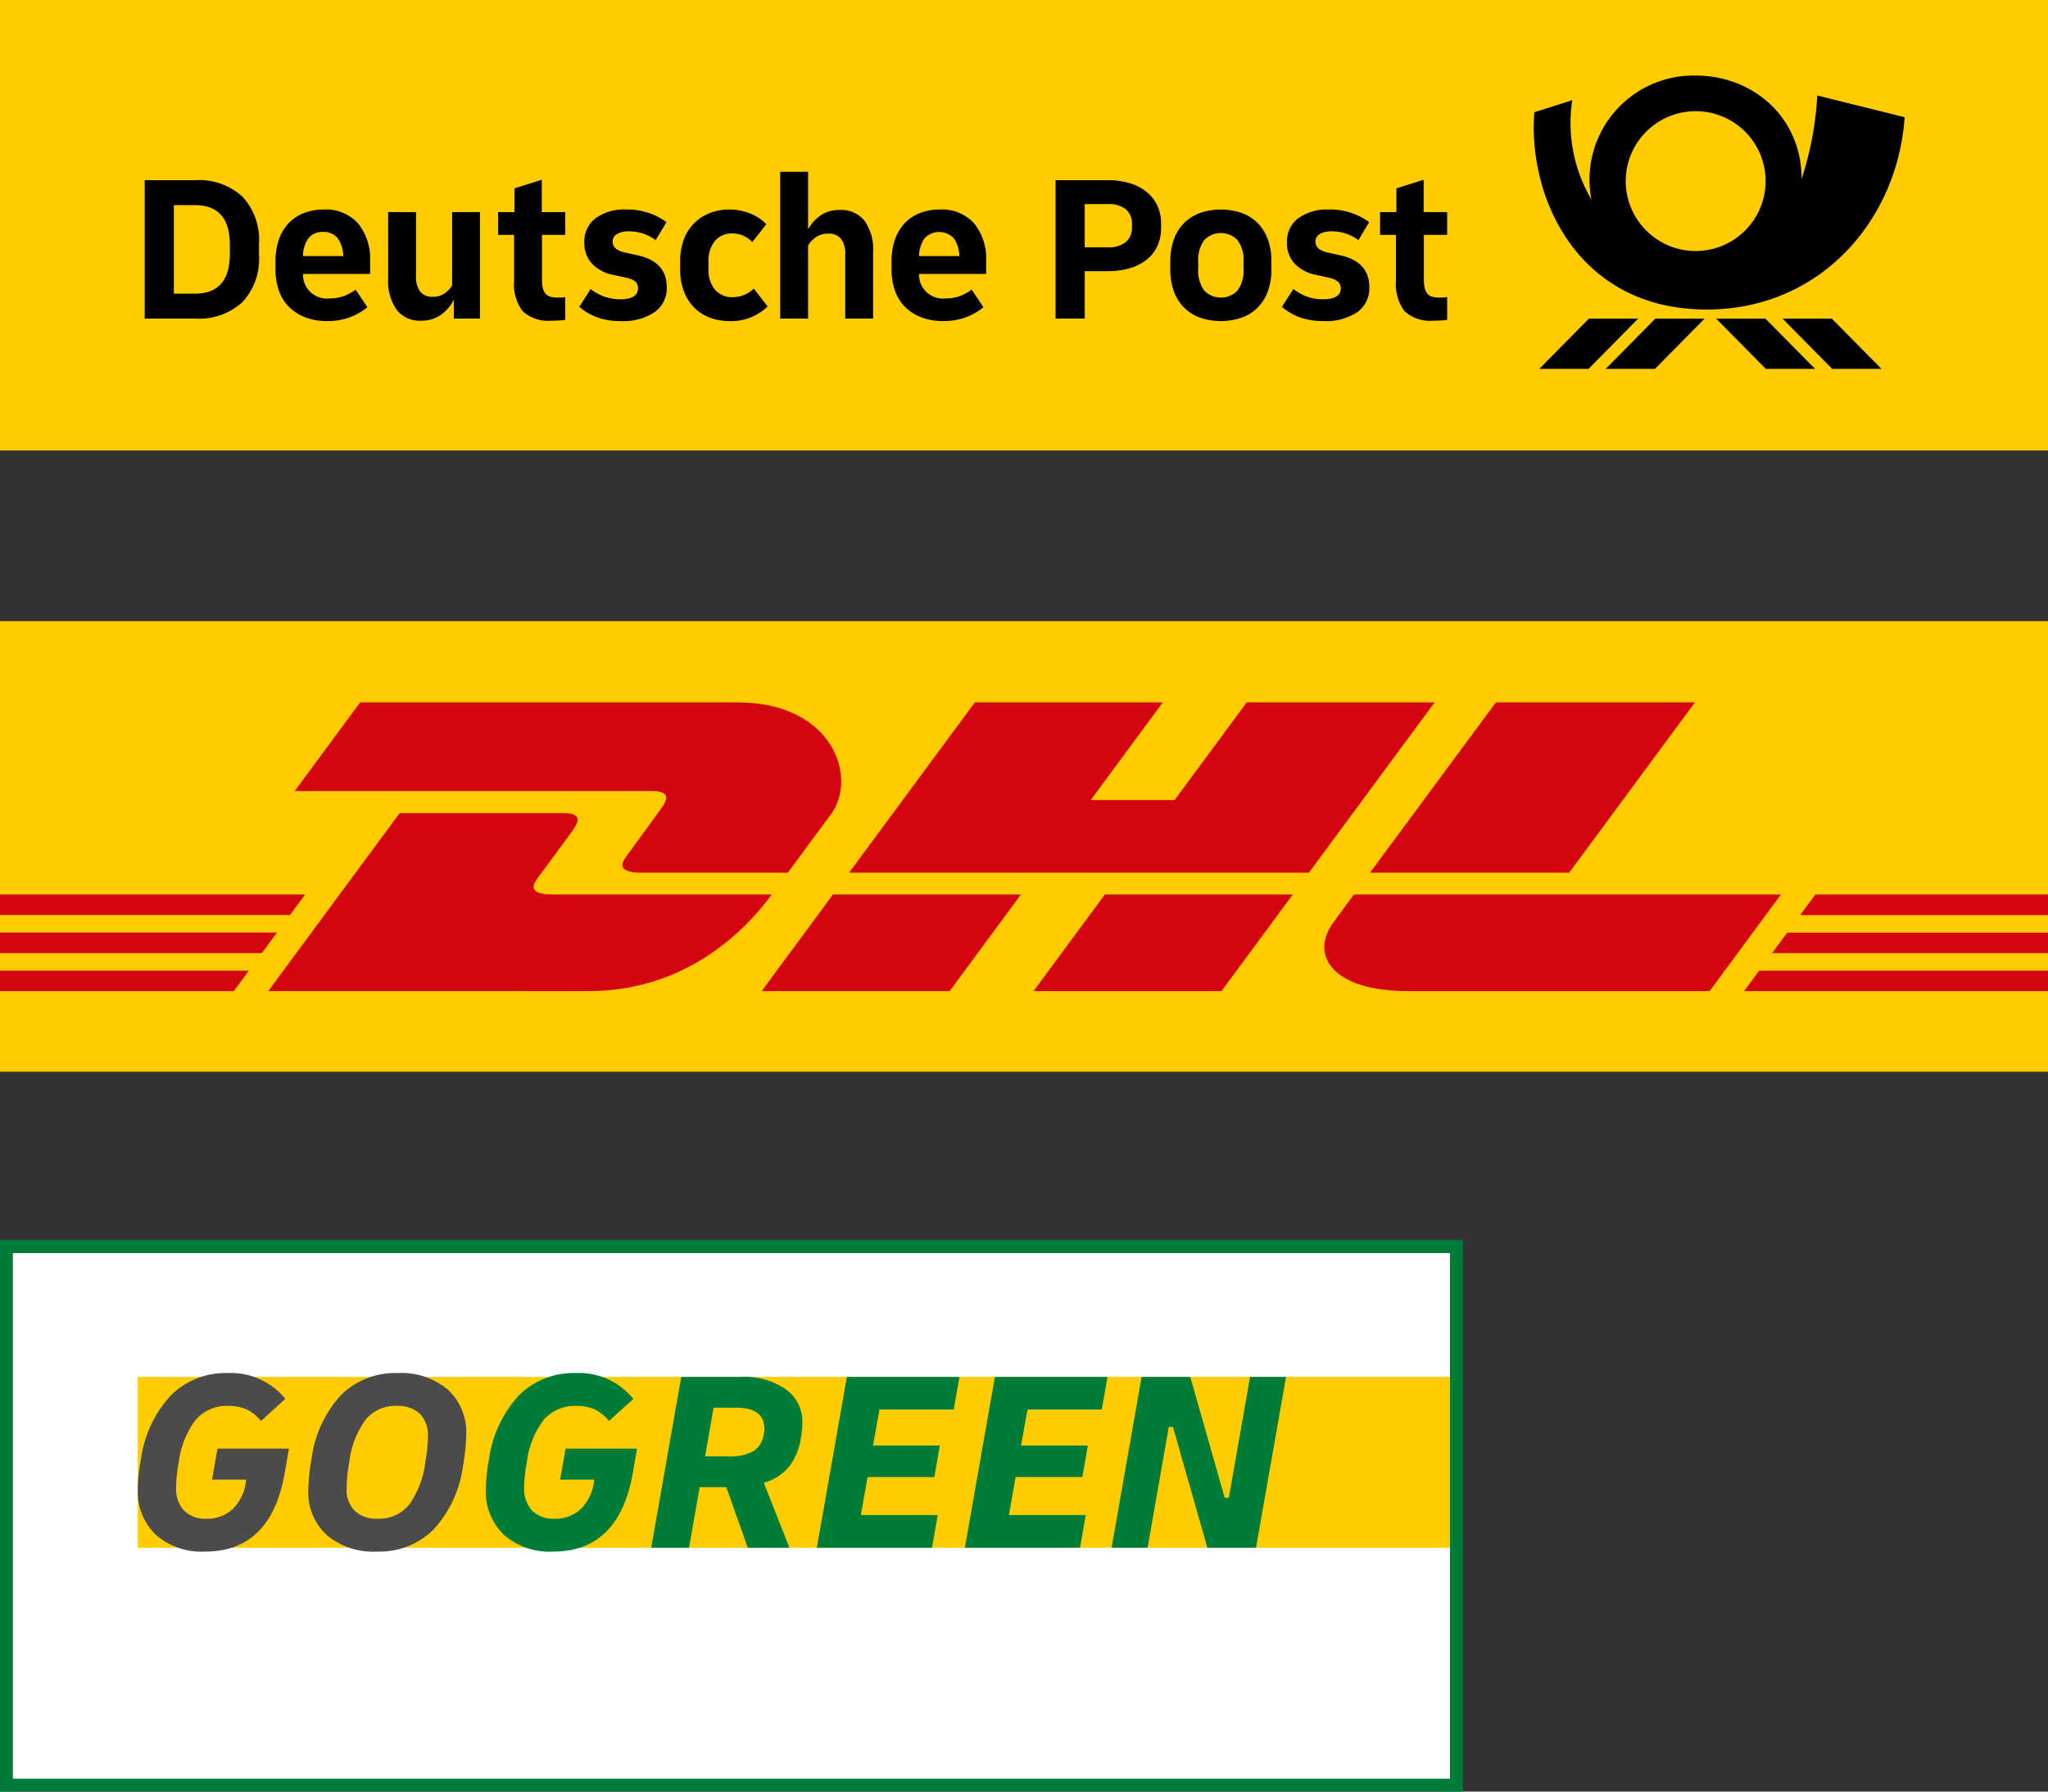
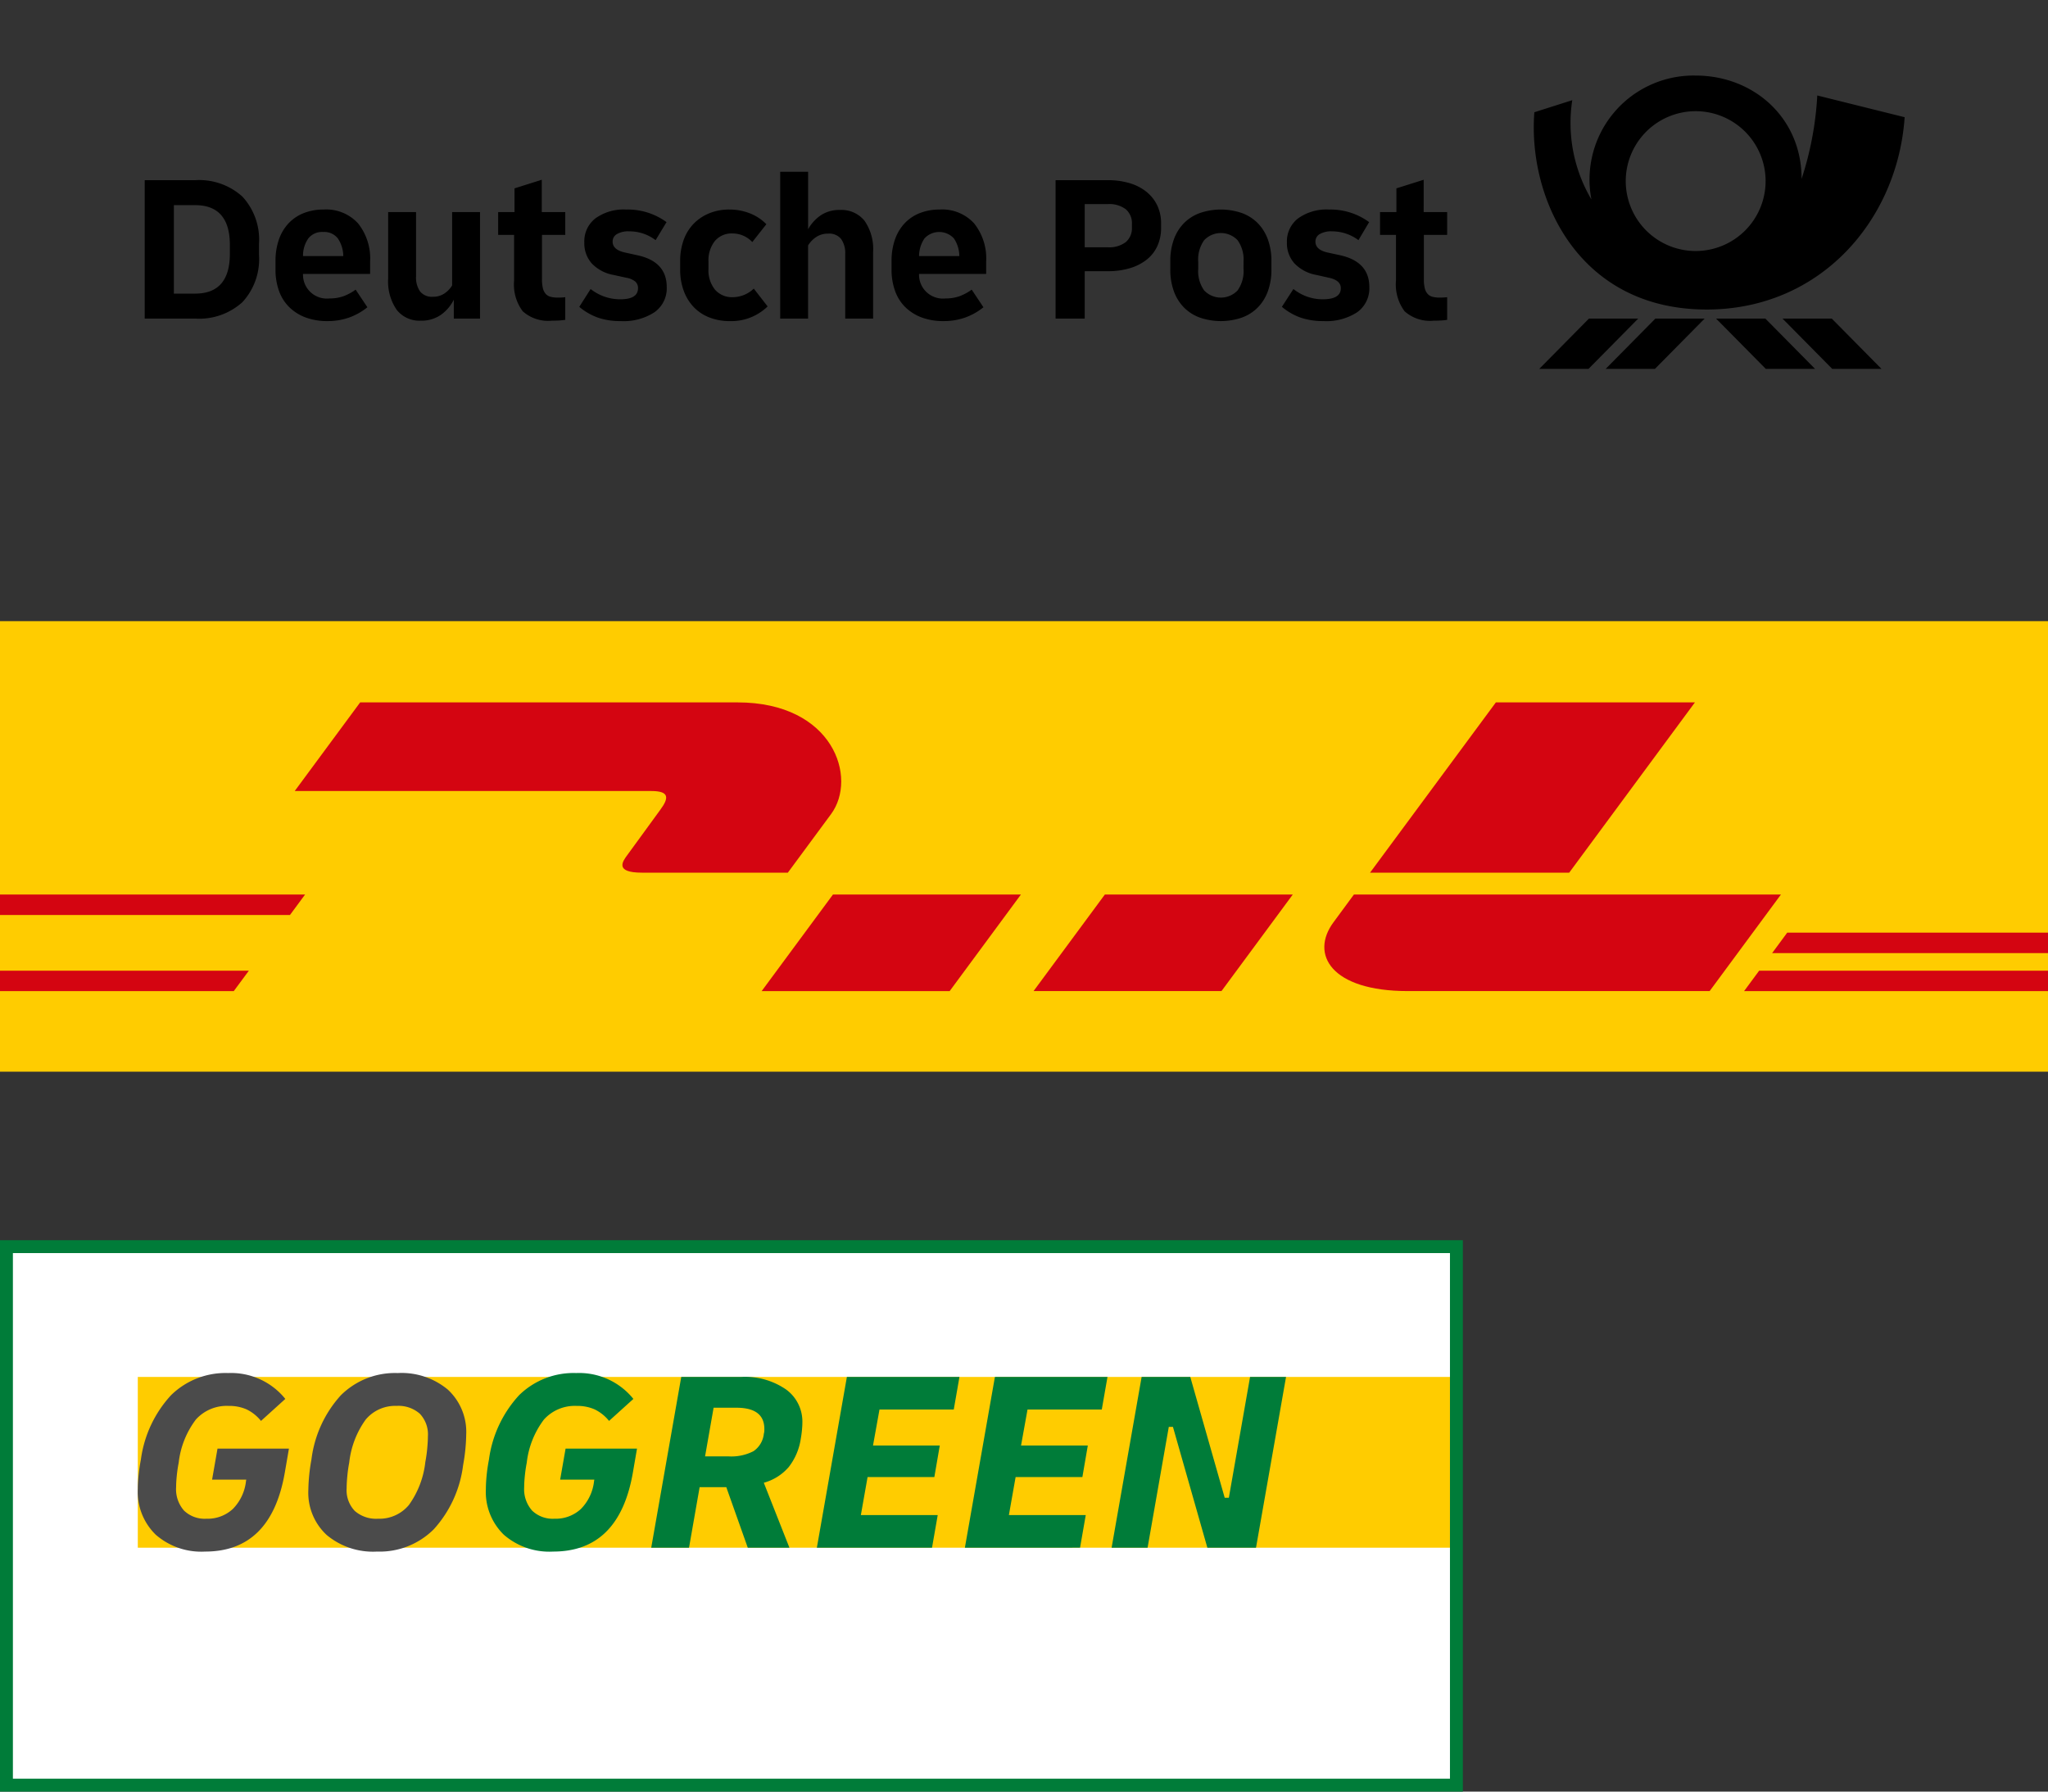
<svg xmlns="http://www.w3.org/2000/svg" id="Logos" width="256" height="224" viewBox="0 0 256 224">
  <rect x="0" y="0" width="256" height="224" fill="#333333" stroke="none" />
-   <polygon points="0 0 256 0 256 56.32 0 56.32 0 0 0 0 0 0" fill="#fc0" />
  <path d="M206.926,39.831h6.156l-6.217,6.292h-6.156Zm-8.304,0-6.217,6.292h6.156l6.217-6.292Zm15.889,0,6.217,6.292h6.157l-6.217-6.292Zm8.304,0,6.217,6.292h6.156l-6.217-6.292Zm-9.485-1.132c-16.137-.006-22.375-14.035-21.535-24.666l4.739-1.508a18.79,18.79,0,0,0,2.394,12.413A13.011,13.011,0,0,1,211.936,9.446c7.273-.005,13.289,5.307,13.261,12.927a40.505,40.505,0,0,0,1.963-10.436l10.921,2.718C237.208,27.475,227.593,38.703,213.329,38.699Zm7.37-16.057a8.741,8.741,0,1,0-8.741,8.741A8.741,8.741,0,0,0,220.699,22.642Zm-42.741-.167L174.55,23.55V26.513H172.505v2.858h1.992v5.715a5.594,5.594,0,0,0,1.075,3.828,4.751,4.751,0,0,0,3.644,1.18q.524,0,.931-.026t.747-.079V37.157q-.21.027-.459.039t-.459.013a3.749,3.749,0,0,1-.878-.092,1.243,1.243,0,0,1-.629-.354,1.599,1.599,0,0,1-.367-.708,4.502,4.502,0,0,1-.118-1.127V29.371h2.91V26.513h-2.936Zm-110.236,0-3.408,1.075V26.513H62.269v2.858h1.992v5.715a5.595,5.595,0,0,0,1.075,3.828,4.751,4.751,0,0,0,3.644,1.18q.524,0,.931-.026t.747-.079V37.157q-.21.027-.459.039t-.459.013a3.749,3.749,0,0,1-.878-.092,1.243,1.243,0,0,1-.629-.354,1.599,1.599,0,0,1-.367-.708,4.502,4.502,0,0,1-.118-1.127V29.371h2.91V26.513H67.722ZM91.627,37.157a2.816,2.816,0,0,1-2.255-.944,3.846,3.846,0,0,1-.813-2.595v-.891a3.889,3.889,0,0,1,.8-2.595,2.747,2.747,0,0,1,2.215-.944,3.392,3.392,0,0,1,2.464,1.075l1.756-2.228A5.787,5.787,0,0,0,93.724,26.67a6.918,6.918,0,0,0-2.543-.472,6.556,6.556,0,0,0-2.53.472,5.741,5.741,0,0,0-1.953,1.311,5.64,5.64,0,0,0-1.245,2.032,7.683,7.683,0,0,0-.432,2.635v1.049a7.546,7.546,0,0,0,.446,2.661,5.877,5.877,0,0,0,1.245,2.032,5.417,5.417,0,0,0,1.953,1.298,6.898,6.898,0,0,0,2.569.459,6.498,6.498,0,0,0,4.719-1.835l-1.73-2.228A3.838,3.838,0,0,1,91.627,37.157ZM79.672,31.914l-1.547-.341q-1.547-.34-1.547-1.363a1.063,1.063,0,0,1,.537-.944,2.811,2.811,0,0,1,1.508-.341,5.408,5.408,0,0,1,3.329,1.101l1.363-2.255a8.222,8.222,0,0,0-5.034-1.573A6.053,6.053,0,0,0,74.429,27.3a3.638,3.638,0,0,0-1.389,3.015,3.802,3.802,0,0,0,.931,2.622,4.94,4.94,0,0,0,2.74,1.442l1.547.341a2.446,2.446,0,0,1,1.14.472,1.067,1.067,0,0,1,.354.839q0,1.39-2.228,1.389a5.939,5.939,0,0,1-3.696-1.285L72.41,38.363a7.535,7.535,0,0,0,2.333,1.35,8.529,8.529,0,0,0,2.831.432,7.072,7.072,0,0,0,4.247-1.114,3.658,3.658,0,0,0,1.521-3.133Q83.342,32.701,79.672,31.914Zm87.852,0-1.573-.341q-1.521-.34-1.52-1.363a1.063,1.063,0,0,1,.537-.944,2.811,2.811,0,0,1,1.508-.341,5.481,5.481,0,0,1,3.329,1.101l1.337-2.255a8.181,8.181,0,0,0-5.007-1.573,6.111,6.111,0,0,0-3.867,1.101,3.624,3.624,0,0,0-1.403,3.015,3.772,3.772,0,0,0,.944,2.622,5.012,5.012,0,0,0,2.753,1.442l1.52.341q1.52.315,1.521,1.311,0,1.39-2.255,1.389a5.859,5.859,0,0,1-1.914-.315,6.008,6.008,0,0,1-1.756-.97l-1.442,2.228a7.495,7.495,0,0,0,2.346,1.35,8.561,8.561,0,0,0,2.818.432,7.06,7.06,0,0,0,4.26-1.114,3.67,3.67,0,0,0,1.507-3.133Q171.168,32.727,167.524,31.914ZM56.516,35.689a3.237,3.237,0,0,1-.97,1.009,2.518,2.518,0,0,1-1.442.406,1.885,1.885,0,0,1-1.586-.655,3.015,3.015,0,0,1-.511-1.888V26.513H48.52v8.311A6.242,6.242,0,0,0,49.581,38.73a3.611,3.611,0,0,0,3.028,1.363A4.216,4.216,0,0,0,55.1,39.372a5.144,5.144,0,0,0,1.625-1.901V39.831h3.277V26.513H56.516Zm-11.759-7.76A7.024,7.024,0,0,1,46.264,32.7v1.547H37.875a2.98,2.98,0,0,0,3.303,3.067,5.179,5.179,0,0,0,1.743-.275,6.13,6.13,0,0,0,1.534-.826l1.468,2.202a7.754,7.754,0,0,1-2.241,1.271,7.956,7.956,0,0,1-2.766.459A7.643,7.643,0,0,1,38.228,39.7a5.821,5.821,0,0,1-2.045-1.272,5.368,5.368,0,0,1-1.298-2.032,7.74,7.74,0,0,1-.446-2.7V32.648a8.059,8.059,0,0,1,.419-2.687,5.685,5.685,0,0,1,1.206-2.032,5.235,5.235,0,0,1,1.901-1.285,6.695,6.695,0,0,1,2.504-.446A5.381,5.381,0,0,1,44.757,27.929Zm-1.848,4.09a3.992,3.992,0,0,0-.682-2.215,2.153,2.153,0,0,0-1.835-.8,2.188,2.188,0,0,0-1.848.8,3.786,3.786,0,0,0-.668,2.215Zm78.855-4.09A7.023,7.023,0,0,1,123.27,32.7v1.547h-8.389a2.98,2.98,0,0,0,3.303,3.067,5.179,5.179,0,0,0,1.743-.275,6.13,6.13,0,0,0,1.534-.826l1.468,2.202a7.754,7.754,0,0,1-2.242,1.271,7.956,7.956,0,0,1-2.766.459,7.643,7.643,0,0,1-2.687-.446,5.821,5.821,0,0,1-2.045-1.272,5.366,5.366,0,0,1-1.298-2.032,7.74,7.74,0,0,1-.446-2.7V32.648a8.056,8.056,0,0,1,.419-2.687,5.685,5.685,0,0,1,1.206-2.032,5.236,5.236,0,0,1,1.901-1.285,6.696,6.696,0,0,1,2.504-.446A5.38,5.38,0,0,1,121.763,27.929Zm-1.848,4.09a3.993,3.993,0,0,0-.682-2.215,2.506,2.506,0,0,0-3.67,0,3.987,3.987,0,0,0-.682,2.215Zm-14.917-5.768a4.164,4.164,0,0,0-2.386.655,5.176,5.176,0,0,0-1.599,1.756V21.479H97.525V39.831h3.487v-9.15a3.4,3.4,0,0,1,.996-1.036,2.618,2.618,0,0,1,1.521-.433,1.9,1.9,0,0,1,1.612.668,3.076,3.076,0,0,1,.511,1.901V39.831h3.487V31.52a6.181,6.181,0,0,0-1.075-3.919A3.694,3.694,0,0,0,104.997,26.251Zm53.495,3.71a7.844,7.844,0,0,1,.433,2.687v1.049a7.842,7.842,0,0,1-.433,2.687,5.637,5.637,0,0,1-1.245,2.032A5.369,5.369,0,0,1,155.255,39.7a8.09,8.09,0,0,1-5.296,0,5.365,5.365,0,0,1-1.992-1.285,5.629,5.629,0,0,1-1.245-2.032,7.842,7.842,0,0,1-.433-2.687V32.648a7.844,7.844,0,0,1,.433-2.687,5.637,5.637,0,0,1,1.245-2.032,5.377,5.377,0,0,1,1.992-1.285,8.088,8.088,0,0,1,5.296,0,5.381,5.381,0,0,1,1.992,1.285A5.646,5.646,0,0,1,158.492,29.96Zm-3.054,2.766a4.132,4.132,0,0,0-.747-2.7,2.882,2.882,0,0,0-4.168,0,4.132,4.132,0,0,0-.747,2.7v.891a4.13,4.13,0,0,0,.747,2.7,2.882,2.882,0,0,0,4.168,0,4.131,4.131,0,0,0,.747-2.7ZM144.663,25.7a5.206,5.206,0,0,1,.472,2.255v.524a5.422,5.422,0,0,1-.459,2.268,4.594,4.594,0,0,1-1.324,1.704,6.249,6.249,0,0,1-2.097,1.075,9.408,9.408,0,0,1-2.779.38H135.592V39.831h-3.644V22.528h6.528a9.326,9.326,0,0,1,2.753.38,6.128,6.128,0,0,1,2.097,1.088A4.878,4.878,0,0,1,144.663,25.7Zm-3.172,2.333a2.298,2.298,0,0,0-.773-1.875,3.43,3.43,0,0,0-2.241-.642H135.592v5.401h2.884a3.427,3.427,0,0,0,2.241-.642,2.297,2.297,0,0,0,.773-1.875ZM30.306,24.586a7.936,7.936,0,0,1,2.071,5.886v1.416a7.934,7.934,0,0,1-2.071,5.886,8.048,8.048,0,0,1-5.925,2.058H18.089V22.528h6.292A8.049,8.049,0,0,1,30.306,24.586Zm-1.573,6.043q0-4.981-4.352-4.981H21.733V36.711h2.648q4.352,0,4.352-4.981Z" />
  <rect y="77.662" width="256" height="56.329" fill="#fc0" />
-   <polygon points="0 116.602 34.62 116.602 32.729 119.168 0 119.168 0 116.602" fill="#d40511" />
  <polygon points="0 111.841 38.137 111.841 36.243 114.404 0 114.404 0 111.841" fill="#d40511" />
  <polygon points="0 121.367 31.105 121.367 29.222 123.915 0 123.915 0 121.367" fill="#d40511" />
  <polygon points="256 119.168 221.515 119.168 223.405 116.604 256 116.604 256 119.168" fill="#d40511" />
  <polygon points="256 123.915 218.009 123.919 219.891 121.367 256 121.367 256 123.915" fill="#d40511" />
-   <polygon points="226.92 111.841 256 111.841 256 114.406 225.027 114.408 226.92 111.841" fill="#d40511" />
-   <path d="M33.532,123.915,49.96,101.66H70.346c2.253,0,2.224.853,1.123,2.341-1.118,1.511-3.021,4.108-4.161,5.641-.578.78-1.623,2.199,1.841,2.199h27.311c-2.271,3.102-9.639,12.073-22.868,12.073Z" fill="#d40511" />
  <path d="M127.615,111.84l-8.908,12.075h-23.5s8.904-12.073,8.912-12.073Z" fill="#d40511" />
  <path d="M161.598,111.841l-8.913,12.073H129.194s8.905-12.073,8.913-12.073Z" fill="#d40511" />
  <path d="M169.24,111.841c.001,0-1.716,2.341-2.55,3.465-2.951,3.977-.343,8.608,9.288,8.608h37.727l8.912-12.073Z" fill="#d40511" />
  <path d="M45.02,87.821l-8.18,11.08H81.417c2.253,0,2.224.853,1.123,2.34-1.118,1.509-2.99,4.137-4.129,5.67-.578.777-1.624,2.197,1.84,2.197H98.48s2.938-3.987,5.401-7.32c3.351-4.534.291-13.968-11.688-13.968Z" fill="#d40511" />
-   <polygon points="163.616 109.108 106.138 109.108 121.856 87.82 145.347 87.82 136.341 100.026 146.826 100.026 155.841 87.82 179.329 87.82 163.616 109.108" fill="#d40511" />
  <path d="M211.864,87.821,196.15,109.109H171.256s15.72-21.288,15.728-21.288Z" fill="#d40511" />
  <rect x="0.81" y="155.808" width="181.274" height="67.387" fill="#fff" />
  <polygon points="181.751 193.507 17.225 193.507 17.225 182.831 17.225 172.156 181.751 172.156 181.751 193.507" fill="#fc0" />
  <path d="M181.245,156.675v65.712H1.613V156.675H181.245m1.613-1.613H0V224H182.858V155.063Z" fill="#007c39" />
  <path d="M25.636,193.991a8.663,8.663,0,0,1-6.162-2.103,7.457,7.457,0,0,1-2.248-5.726q0-.744.097-1.715t.291-1.973a14.735,14.735,0,0,1,3.769-8.038,9.721,9.721,0,0,1,7.133-2.766,8.708,8.708,0,0,1,7.149,3.235l-3.041,2.75a5.225,5.225,0,0,0-1.795-1.439,5.36,5.36,0,0,0-2.248-.437,5.188,5.188,0,0,0-4.092,1.698,10.972,10.972,0,0,0-2.151,5.386q-.162.841-.243,1.666t-.081,1.407A4.039,4.039,0,0,0,23,188.864a3.714,3.714,0,0,0,2.798,1.019,4.633,4.633,0,0,0,3.3-1.213,5.848,5.848,0,0,0,1.65-3.478l.032-.194h-4.27l.679-3.882h8.928l-.518,3.008Q33.885,193.992,25.636,193.991Zm21.48,0a9.027,9.027,0,0,1-6.276-2.07,7.196,7.196,0,0,1-2.297-5.629,22.825,22.825,0,0,1,.388-3.817,14.583,14.583,0,0,1,3.671-8.022,9.582,9.582,0,0,1,7.101-2.782,9.03,9.03,0,0,1,6.276,2.07,7.2,7.2,0,0,1,2.297,5.629,22.807,22.807,0,0,1-.388,3.817,14.581,14.581,0,0,1-3.672,8.022A9.582,9.582,0,0,1,47.115,193.991Zm.129-4.108a4.788,4.788,0,0,0,3.866-1.715,11.286,11.286,0,0,0,2.054-5.37q.161-.84.242-1.731t.081-1.472a3.75,3.75,0,0,0-1.019-2.847,4.034,4.034,0,0,0-2.895-.971,4.788,4.788,0,0,0-3.866,1.715,11.276,11.276,0,0,0-2.054,5.37,17.378,17.378,0,0,0-.243,1.73q-.081.89-.081,1.472a3.749,3.749,0,0,0,1.019,2.847A4.034,4.034,0,0,0,47.245,189.883Z" fill="#4b4b4b" />
  <path d="M69.144,193.991a8.663,8.663,0,0,1-6.162-2.103,7.457,7.457,0,0,1-2.248-5.726q0-.744.097-1.715t.291-1.973a14.735,14.735,0,0,1,3.769-8.038,9.721,9.721,0,0,1,7.133-2.766,8.708,8.708,0,0,1,7.149,3.235l-3.041,2.75a5.223,5.223,0,0,0-1.795-1.439,5.36,5.36,0,0,0-2.248-.437,5.188,5.188,0,0,0-4.092,1.698,10.972,10.972,0,0,0-2.151,5.386q-.162.841-.243,1.666t-.081,1.407a4.039,4.039,0,0,0,.987,2.928,3.714,3.714,0,0,0,2.798,1.019,4.633,4.633,0,0,0,3.3-1.213,5.848,5.848,0,0,0,1.65-3.478l.032-.194h-4.27l.679-3.882h8.928l-.518,3.008Q77.393,193.992,69.144,193.991Zm12.26-.485,3.752-21.35H92.63a9.025,9.025,0,0,1,5.629,1.569,4.958,4.958,0,0,1,2.038,4.125q0,.388-.049.922t-.146,1.084a7.573,7.573,0,0,1-1.504,3.558,6.301,6.301,0,0,1-3.122,1.973l3.202,8.119H93.471l-2.685-7.57H87.454l-1.326,7.57Zm10.643-17.501H89.201l-1.068,6.082h2.912a6.03,6.03,0,0,0,3.138-.647,2.988,2.988,0,0,0,1.294-2.167,1.829,1.829,0,0,0,.065-.421v-.194Q95.541,176.006,92.047,176.006Zm10.06,17.501,3.753-21.35h14.072l-.712,4.076h-9.284l-.809,4.496h8.346l-.679,3.946h-8.346l-.841,4.755h9.608l-.712,4.076Zm18.503,0,3.753-21.35h14.072l-.712,4.076H128.44l-.809,4.496h8.346l-.679,3.946h-8.346l-.841,4.755h9.608l-.712,4.076Zm18.341,0,3.752-21.35h6.082l4.303,15.107h.517l2.653-15.107h4.496l-3.752,21.35h-6.082l-4.302-15.107h-.518l-2.652,15.107Z" fill="#007c39" />
</svg>